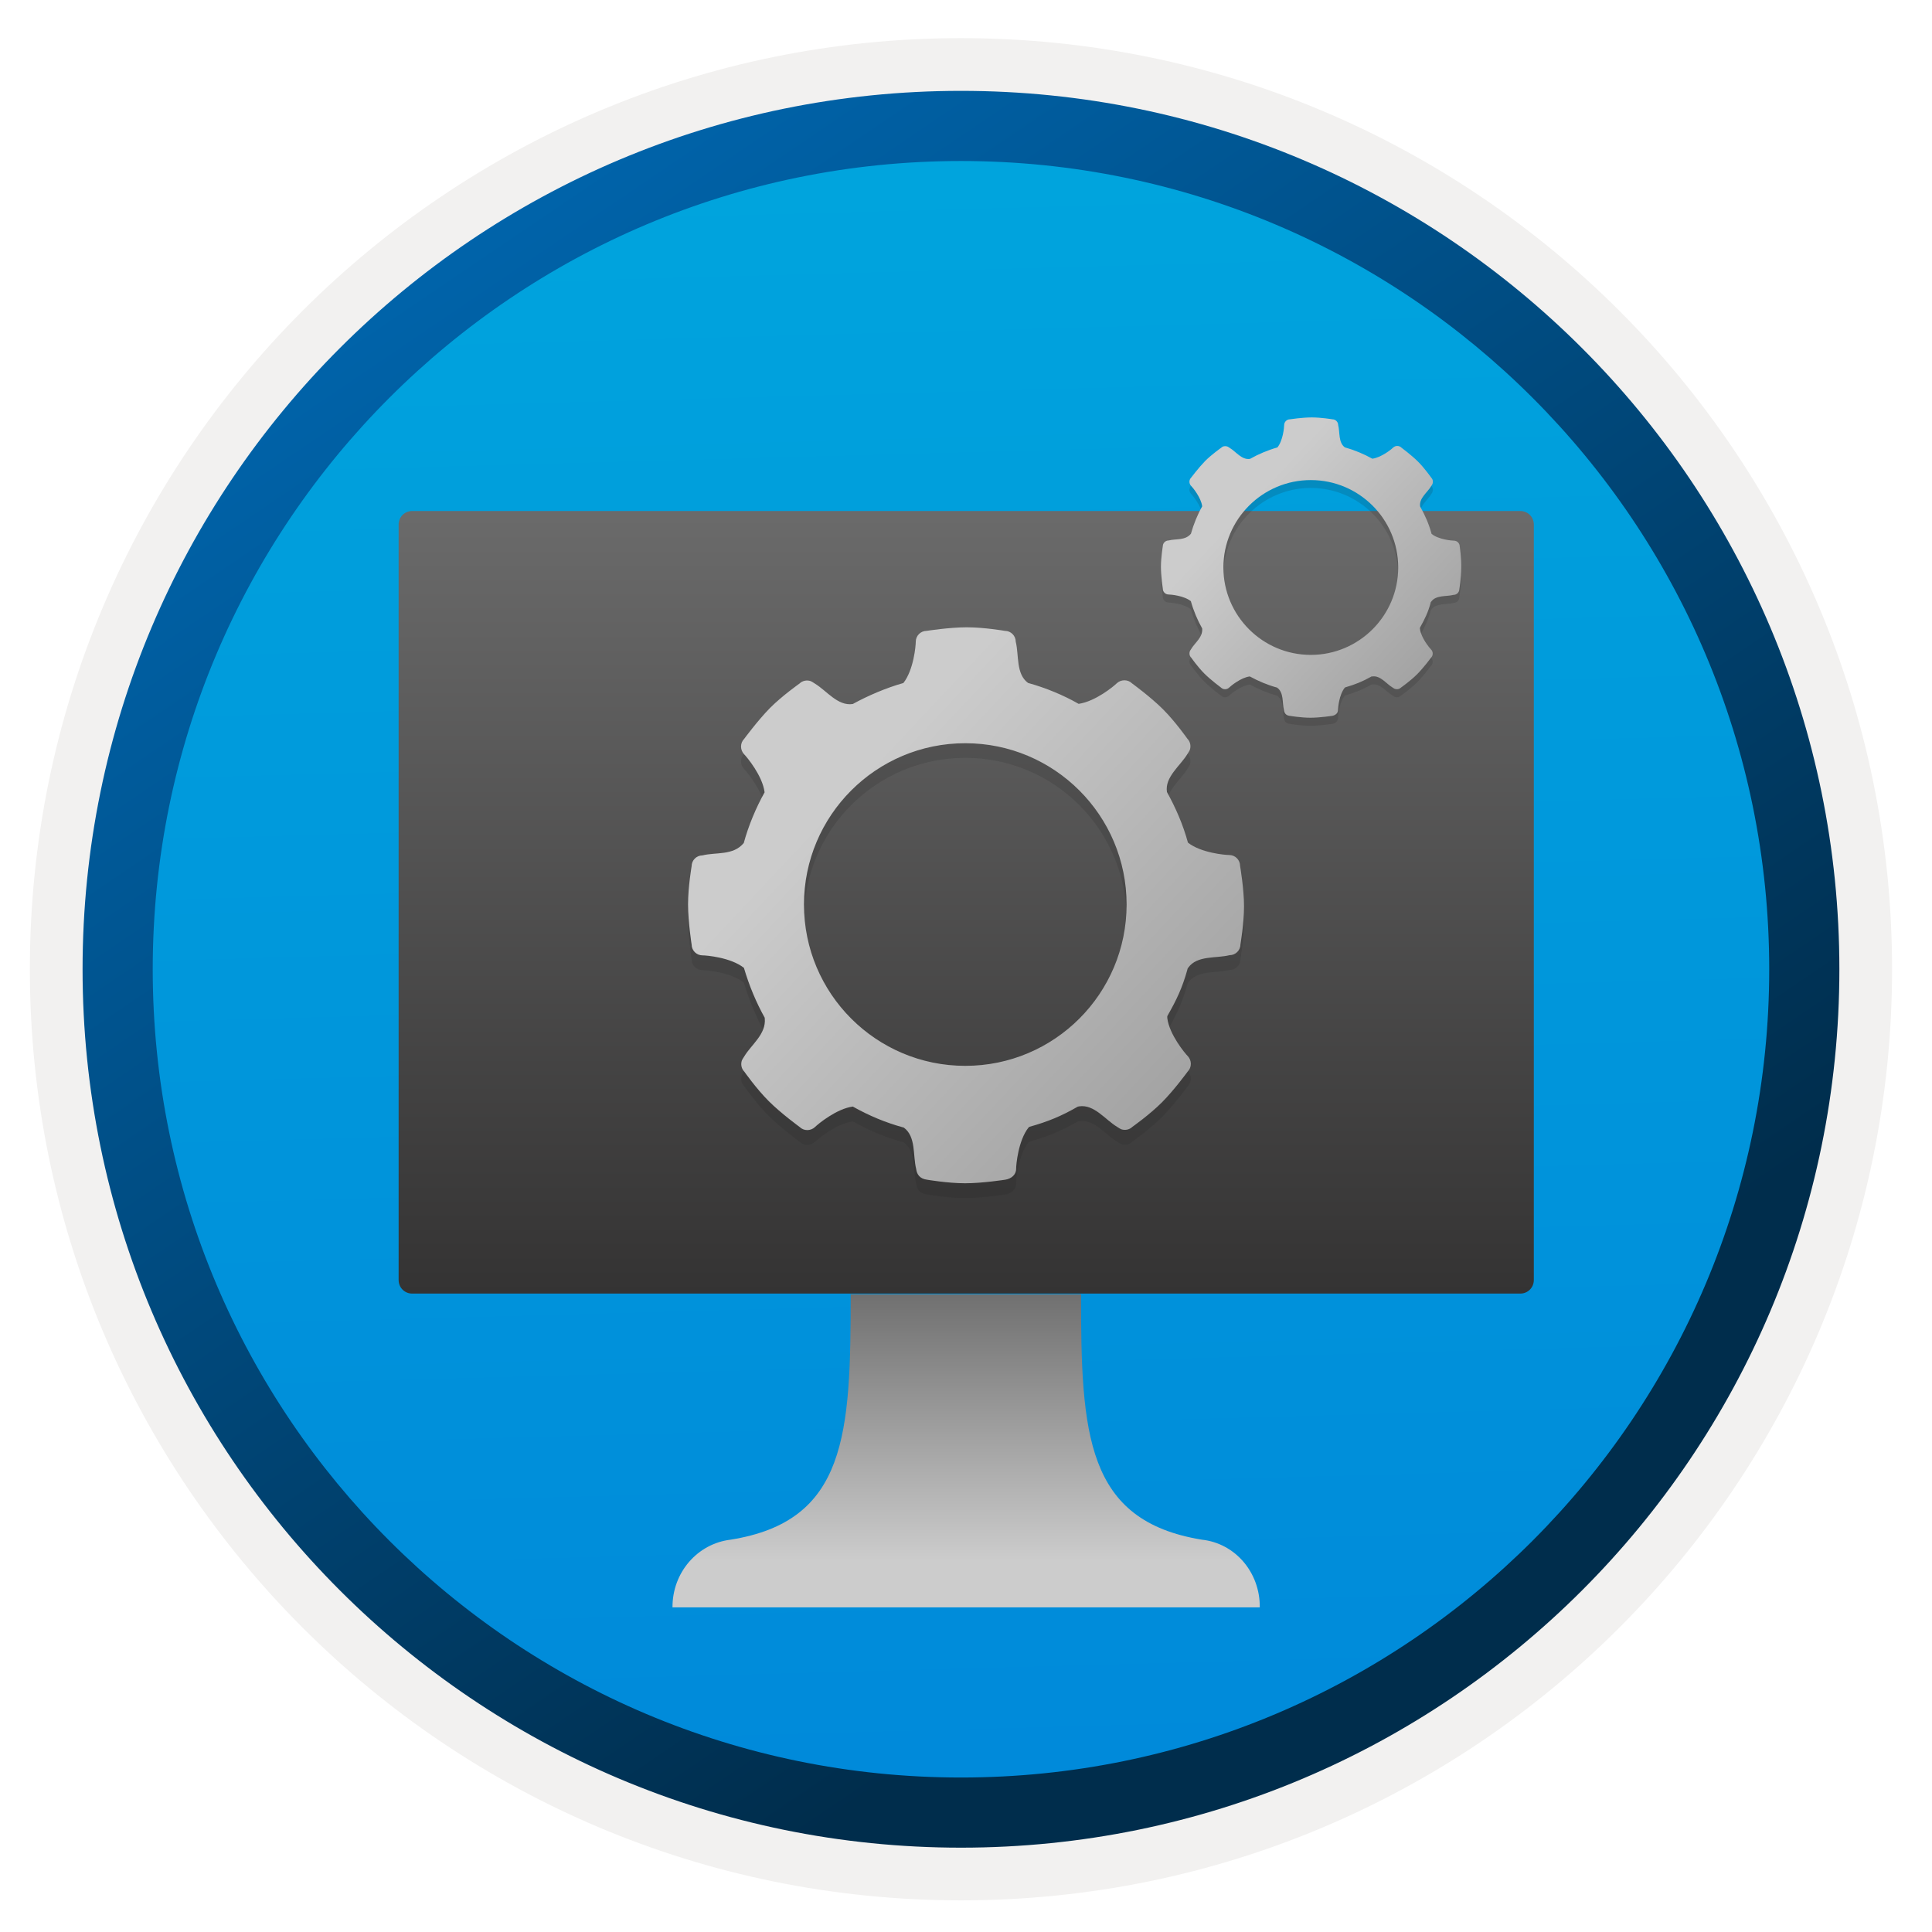
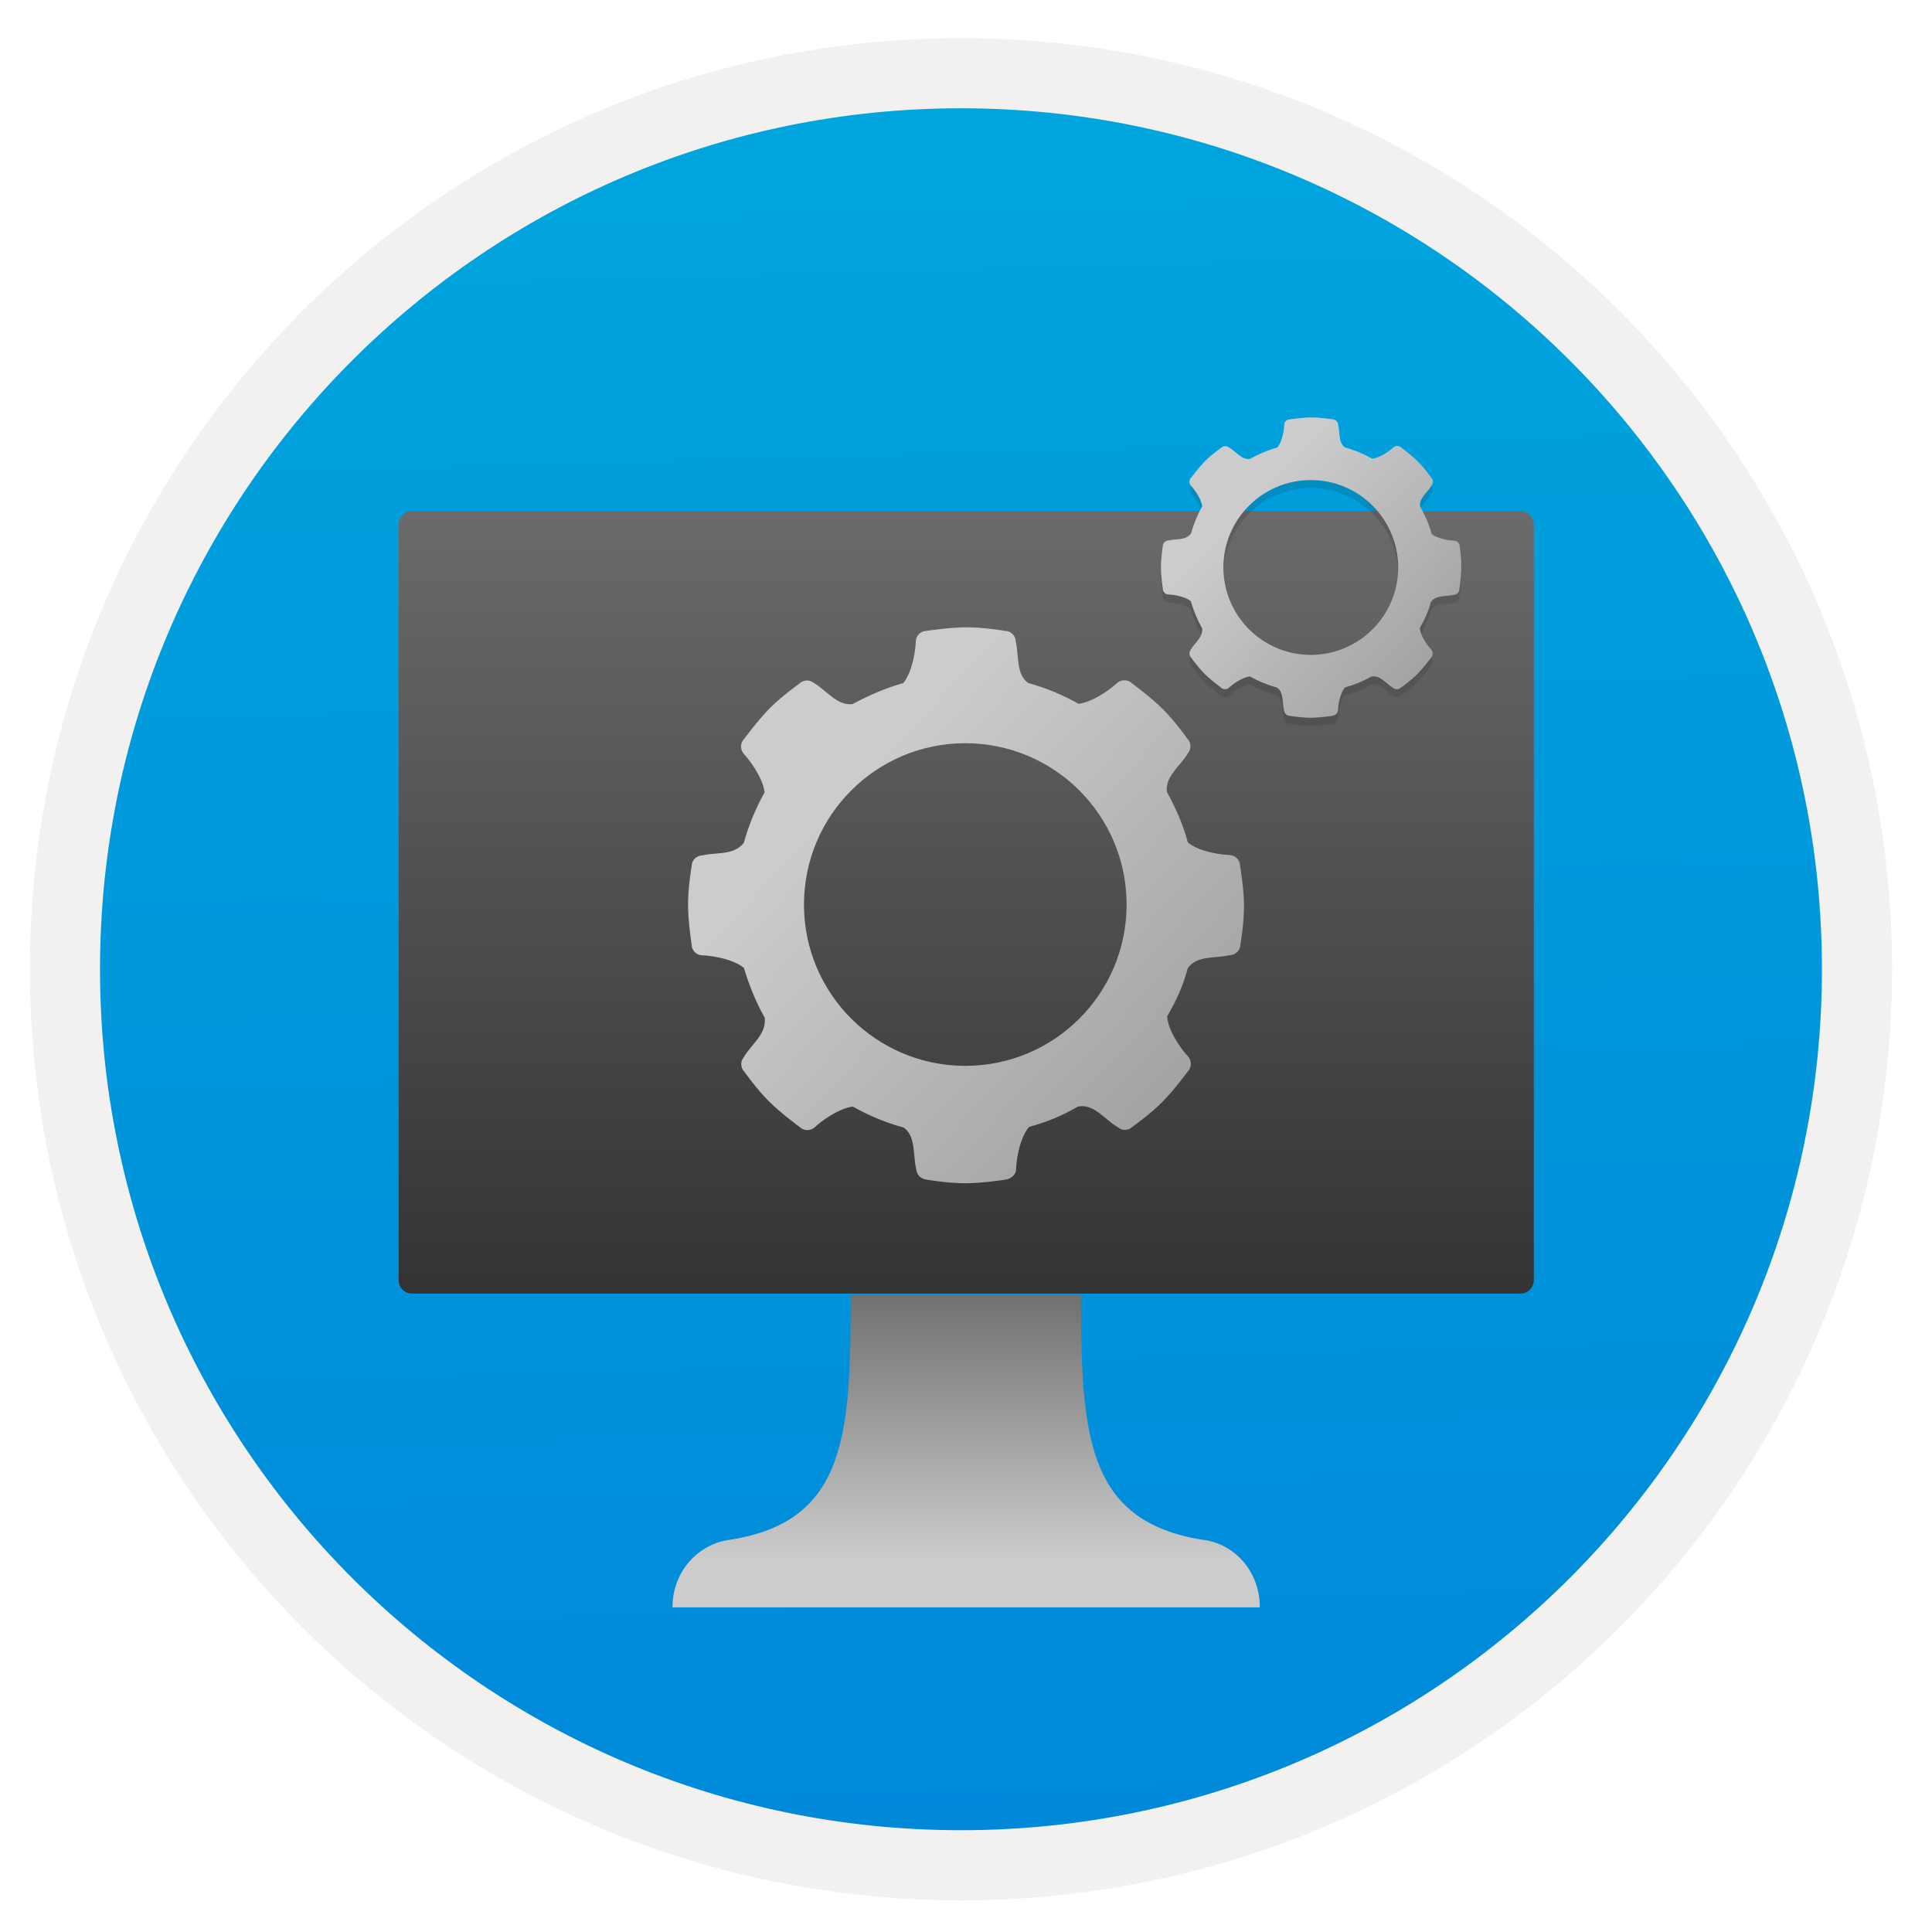
<svg xmlns="http://www.w3.org/2000/svg" width="103" height="103" viewBox="0 0 103 103" fill="none">
  <path d="M51.232 98.483C25.382 98.483 4.422 77.533 4.422 51.673C4.422 25.813 25.382 4.863 51.232 4.863C77.082 4.863 98.042 25.823 98.042 51.673C98.042 77.523 77.082 98.483 51.232 98.483Z" fill="url(#paint0_linear)" />
  <path fill-rule="evenodd" clip-rule="evenodd" d="M97.132 51.673C97.132 77.023 76.582 97.573 51.232 97.573C25.882 97.573 5.332 77.023 5.332 51.673C5.332 26.323 25.882 5.773 51.232 5.773C76.582 5.773 97.132 26.323 97.132 51.673ZM51.232 2.033C78.652 2.033 100.872 24.253 100.872 51.673C100.872 79.093 78.642 101.313 51.232 101.313C23.812 101.313 1.592 79.083 1.592 51.673C1.592 24.253 23.812 2.033 51.232 2.033Z" fill="#F2F1F0" />
-   <path fill-rule="evenodd" clip-rule="evenodd" d="M94.322 51.674C94.322 75.474 75.032 94.764 51.232 94.764C27.432 94.764 8.142 75.474 8.142 51.674C8.142 27.874 27.432 8.584 51.232 8.584C75.032 8.584 94.322 27.874 94.322 51.674ZM51.232 4.844C77.092 4.844 98.062 25.814 98.062 51.674C98.062 77.534 77.092 98.504 51.232 98.504C25.372 98.504 4.402 77.534 4.402 51.674C4.402 25.814 25.362 4.844 51.232 4.844Z" fill="url(#paint1_linear)" />
  <path d="M81.052 27.244H21.972C21.572 27.244 21.252 27.564 21.252 27.964V68.244C21.252 68.644 21.572 68.964 21.972 68.964H81.052C81.452 68.964 81.772 68.644 81.772 68.244V27.964C81.772 27.564 81.452 27.244 81.052 27.244Z" fill="url(#paint2_linear)" />
  <path d="M64.072 82.084C57.892 81.074 57.632 76.454 57.632 69.004H45.352C45.352 76.474 45.142 81.094 38.952 82.084C37.182 82.294 35.842 83.834 35.852 85.694H67.162C67.182 83.834 65.852 82.274 64.072 82.084Z" fill="url(#paint3_linear)" />
-   <path opacity="0.15" d="M66.112 46.952C66.112 46.632 65.852 46.372 65.532 46.372C65.322 46.372 64.032 46.262 63.332 45.712C63.332 45.712 63.332 45.702 63.332 45.712C63.072 44.752 62.682 43.862 62.212 43.012C62.092 42.212 62.922 41.622 63.302 40.992C63.372 40.882 63.412 40.822 63.432 40.772C63.502 40.572 63.462 40.332 63.302 40.172C63.302 40.172 62.662 39.262 62.002 38.602C61.342 37.942 60.352 37.222 60.352 37.222C60.132 37.002 59.762 37.002 59.532 37.222C59.382 37.372 58.402 38.182 57.512 38.312C57.502 38.312 57.502 38.312 57.502 38.312C56.682 37.842 55.752 37.462 54.822 37.202H54.812C54.152 36.722 54.332 35.722 54.152 35.002C54.152 34.682 53.892 34.422 53.572 34.422C53.572 34.422 52.472 34.232 51.542 34.232C50.612 34.232 49.402 34.422 49.402 34.422C49.082 34.422 48.822 34.682 48.822 35.002C48.822 35.212 48.712 36.502 48.162 37.202C47.242 37.462 46.282 37.872 45.462 38.322C44.662 38.442 44.072 37.612 43.442 37.232C43.332 37.162 43.272 37.122 43.222 37.102C43.022 37.032 42.782 37.072 42.622 37.232C42.622 37.232 41.712 37.872 41.052 38.532C40.402 39.192 39.672 40.182 39.672 40.182C39.452 40.402 39.452 40.772 39.672 41.002C39.822 41.152 40.652 42.152 40.762 43.022V43.032C40.302 43.852 39.902 44.812 39.652 45.732C39.652 45.732 39.662 45.712 39.652 45.732C39.092 46.412 38.172 46.212 37.452 46.392C37.132 46.392 36.872 46.652 36.872 46.972C36.872 46.972 36.682 48.072 36.682 49.002C36.682 49.932 36.872 51.142 36.872 51.142C36.872 51.462 37.132 51.722 37.452 51.722C37.662 51.722 38.952 51.832 39.652 52.382C39.672 52.372 39.662 52.392 39.662 52.392C39.932 53.312 40.312 54.232 40.772 55.052C40.762 55.062 40.772 55.052 40.772 55.082C40.852 55.922 40.062 56.472 39.682 57.102C39.612 57.212 39.572 57.272 39.552 57.322C39.482 57.522 39.522 57.762 39.682 57.922C39.682 57.922 40.322 58.832 40.982 59.492C41.642 60.152 42.632 60.872 42.632 60.872C42.852 61.092 43.222 61.092 43.452 60.872C43.602 60.722 44.602 59.892 45.472 59.782C45.472 59.782 45.472 59.782 45.482 59.792C46.322 60.262 47.192 60.632 48.142 60.892C48.152 60.892 48.182 60.902 48.182 60.902C48.842 61.382 48.662 62.382 48.842 63.102C48.882 63.422 49.052 63.632 49.422 63.682C49.422 63.682 50.522 63.872 51.452 63.872C52.382 63.872 53.592 63.682 53.592 63.682C53.912 63.632 54.172 63.422 54.172 63.102C54.172 62.892 54.282 61.602 54.832 60.902C54.832 60.902 54.852 60.882 54.882 60.862C55.852 60.592 56.582 60.292 57.432 59.802C57.472 59.782 57.432 59.792 57.532 59.772C58.332 59.652 58.922 60.482 59.552 60.862C59.662 60.932 59.722 60.972 59.772 60.992C59.972 61.062 60.212 61.022 60.372 60.862C60.372 60.862 61.282 60.222 61.942 59.562C62.602 58.902 63.322 57.912 63.322 57.912C63.542 57.692 63.542 57.322 63.322 57.092C63.172 56.942 62.342 55.942 62.232 55.072C62.222 54.982 62.232 54.972 62.242 54.942C62.732 54.082 63.032 53.452 63.302 52.482C63.302 52.482 63.292 52.452 63.352 52.372C63.832 51.712 64.832 51.892 65.552 51.712C65.872 51.712 66.132 51.452 66.132 51.132C66.132 51.132 66.322 50.032 66.322 49.102C66.302 48.162 66.112 46.952 66.112 46.952ZM60.062 49.002C60.062 53.752 56.212 57.602 51.462 57.602C46.712 57.602 42.862 53.752 42.862 49.002C42.862 44.252 46.712 40.402 51.462 40.402C56.212 40.402 60.062 44.262 60.062 49.002Z" fill="#1F1D20" />
  <path d="M66.112 46.163C66.112 45.843 65.852 45.583 65.532 45.583C65.322 45.583 64.032 45.473 63.332 44.923C63.332 44.923 63.332 44.913 63.332 44.923C63.072 43.963 62.682 43.073 62.212 42.223C62.092 41.423 62.922 40.833 63.302 40.203C63.372 40.093 63.412 40.033 63.432 39.983C63.502 39.783 63.462 39.543 63.302 39.383C63.302 39.383 62.662 38.473 62.002 37.813C61.342 37.153 60.352 36.433 60.352 36.433C60.132 36.213 59.762 36.213 59.532 36.433C59.382 36.583 58.402 37.393 57.512 37.523C57.502 37.523 57.502 37.523 57.502 37.523C56.682 37.053 55.752 36.673 54.822 36.413H54.812C54.152 35.933 54.332 34.933 54.152 34.213C54.152 33.893 53.892 33.633 53.572 33.633C53.572 33.633 52.472 33.443 51.542 33.443C50.612 33.443 49.402 33.633 49.402 33.633C49.082 33.633 48.822 33.893 48.822 34.213C48.822 34.423 48.712 35.713 48.162 36.413C47.242 36.673 46.282 37.083 45.462 37.533C44.662 37.653 44.072 36.823 43.442 36.443C43.332 36.373 43.272 36.333 43.222 36.313C43.022 36.243 42.782 36.283 42.622 36.443C42.622 36.443 41.712 37.083 41.052 37.743C40.402 38.403 39.672 39.393 39.672 39.393C39.452 39.613 39.452 39.983 39.672 40.213C39.822 40.363 40.652 41.363 40.762 42.233V42.243C40.302 43.063 39.902 44.023 39.652 44.943C39.652 44.943 39.662 44.923 39.652 44.943C39.092 45.623 38.172 45.423 37.452 45.603C37.132 45.603 36.872 45.863 36.872 46.183C36.872 46.183 36.682 47.283 36.682 48.213C36.682 49.143 36.872 50.353 36.872 50.353C36.872 50.673 37.132 50.933 37.452 50.933C37.662 50.933 38.952 51.043 39.652 51.593C39.672 51.583 39.662 51.603 39.662 51.603C39.932 52.523 40.312 53.443 40.772 54.263C40.762 54.273 40.772 54.263 40.772 54.293C40.852 55.133 40.062 55.683 39.682 56.313C39.612 56.423 39.572 56.483 39.552 56.533C39.482 56.733 39.522 56.973 39.682 57.133C39.682 57.133 40.322 58.043 40.982 58.703C41.642 59.363 42.632 60.083 42.632 60.083C42.852 60.303 43.222 60.303 43.452 60.083C43.602 59.933 44.602 59.103 45.472 58.993C45.472 58.993 45.472 58.993 45.482 59.003C46.322 59.473 47.192 59.843 48.142 60.103C48.152 60.103 48.182 60.113 48.182 60.113C48.842 60.593 48.662 61.593 48.842 62.313C48.882 62.633 49.052 62.843 49.422 62.893C49.422 62.893 50.522 63.083 51.452 63.083C52.382 63.083 53.592 62.893 53.592 62.893C53.912 62.843 54.172 62.633 54.172 62.313C54.172 62.103 54.282 60.813 54.832 60.113C54.832 60.113 54.852 60.093 54.882 60.073C55.852 59.803 56.582 59.503 57.432 59.013C57.472 58.993 57.432 59.003 57.532 58.983C58.332 58.863 58.922 59.693 59.552 60.073C59.662 60.143 59.722 60.183 59.772 60.203C59.972 60.273 60.212 60.233 60.372 60.073C60.372 60.073 61.282 59.433 61.942 58.773C62.602 58.113 63.322 57.123 63.322 57.123C63.542 56.903 63.542 56.533 63.322 56.303C63.172 56.153 62.342 55.153 62.232 54.283C62.222 54.193 62.232 54.183 62.242 54.153C62.732 53.293 63.032 52.663 63.302 51.693C63.302 51.693 63.292 51.663 63.352 51.583C63.832 50.923 64.832 51.103 65.552 50.923C65.872 50.923 66.132 50.663 66.132 50.343C66.132 50.343 66.322 49.243 66.322 48.313C66.322 47.383 66.112 46.163 66.112 46.163ZM60.062 48.223C60.062 52.973 56.212 56.823 51.462 56.823C46.712 56.823 42.862 52.973 42.862 48.223C42.862 43.473 46.712 39.623 51.462 39.623C56.212 39.623 60.062 43.473 60.062 48.223Z" fill="url(#paint4_linear)" />
  <path opacity="0.15" d="M77.822 29.564C77.822 29.394 77.682 29.254 77.512 29.254C77.402 29.254 76.692 29.194 76.322 28.894C76.182 28.374 75.972 27.894 75.712 27.434C75.642 26.994 76.102 26.684 76.302 26.344C76.342 26.284 76.362 26.254 76.372 26.224C76.412 26.114 76.392 25.984 76.302 25.894C76.302 25.894 75.952 25.394 75.602 25.044C75.252 24.694 74.712 24.294 74.712 24.294C74.592 24.174 74.392 24.174 74.272 24.294C74.192 24.374 73.652 24.814 73.172 24.884C73.162 24.884 73.162 24.884 73.162 24.884C72.712 24.634 72.212 24.424 71.712 24.284H71.702C71.342 24.024 71.442 23.484 71.342 23.094C71.342 22.924 71.202 22.784 71.032 22.784C71.032 22.784 70.432 22.684 69.932 22.684C69.432 22.684 68.772 22.784 68.772 22.784C68.602 22.784 68.462 22.924 68.462 23.094C68.462 23.204 68.402 23.914 68.102 24.284C67.602 24.424 67.082 24.644 66.642 24.894C66.202 24.964 65.892 24.504 65.552 24.304C65.492 24.264 65.462 24.244 65.432 24.234C65.322 24.194 65.192 24.214 65.102 24.304C65.102 24.304 64.602 24.654 64.252 25.004C63.902 25.364 63.502 25.894 63.502 25.894C63.382 26.014 63.382 26.214 63.502 26.334C63.582 26.414 64.032 26.954 64.092 27.424C63.842 27.864 63.632 28.384 63.492 28.884C63.492 28.884 63.502 28.874 63.492 28.884C63.192 29.254 62.692 29.144 62.302 29.244C62.132 29.244 61.992 29.384 61.992 29.554C61.992 29.554 61.892 30.154 61.892 30.654C61.892 31.154 61.992 31.814 61.992 31.814C61.992 31.984 62.132 32.124 62.302 32.124C62.412 32.124 63.122 32.184 63.492 32.484C63.502 32.484 63.492 32.494 63.492 32.494C63.632 32.994 63.842 33.494 64.092 33.934C64.092 33.944 64.092 33.934 64.092 33.944C64.132 34.404 63.702 34.694 63.502 35.034C63.462 35.094 63.442 35.124 63.432 35.154C63.392 35.264 63.412 35.394 63.502 35.484C63.502 35.484 63.852 35.984 64.202 36.334C64.562 36.694 65.092 37.084 65.092 37.084C65.212 37.204 65.412 37.204 65.532 37.084C65.612 37.004 66.152 36.554 66.622 36.494C66.622 36.494 66.622 36.494 66.632 36.494C67.092 36.744 67.562 36.944 68.072 37.084L68.092 37.094C68.452 37.354 68.352 37.894 68.452 38.284C68.472 38.454 68.562 38.574 68.762 38.594C68.762 38.594 69.362 38.694 69.862 38.694C70.362 38.694 71.022 38.594 71.022 38.594C71.192 38.564 71.332 38.454 71.332 38.284C71.332 38.174 71.392 37.464 71.692 37.094C71.692 37.094 71.702 37.084 71.722 37.074C72.242 36.924 72.642 36.764 73.102 36.504C73.122 36.494 73.102 36.494 73.152 36.494C73.592 36.424 73.902 36.884 74.242 37.084C74.302 37.124 74.332 37.144 74.362 37.154C74.472 37.194 74.602 37.174 74.692 37.084C74.692 37.084 75.192 36.734 75.542 36.384C75.902 36.024 76.292 35.494 76.292 35.494C76.412 35.374 76.412 35.174 76.292 35.054C76.212 34.974 75.762 34.434 75.702 33.964C75.692 33.914 75.702 33.904 75.702 33.894C75.962 33.424 76.132 33.084 76.272 32.564C76.272 32.564 76.262 32.544 76.302 32.504C76.562 32.144 77.102 32.244 77.492 32.144C77.662 32.144 77.802 32.004 77.802 31.834C77.802 31.834 77.902 31.234 77.902 30.734C77.922 30.224 77.822 29.564 77.822 29.564ZM74.542 30.674C74.542 33.244 72.452 35.334 69.882 35.334C67.312 35.334 65.222 33.244 65.222 30.674C65.222 28.104 67.312 26.014 69.882 26.014C72.452 26.014 74.542 28.104 74.542 30.674Z" fill="#1F1D20" />
  <path d="M77.822 29.134C77.822 28.964 77.682 28.824 77.512 28.824C77.402 28.824 76.692 28.764 76.322 28.464C76.182 27.944 75.972 27.464 75.712 27.004C75.642 26.564 76.102 26.254 76.302 25.914C76.342 25.854 76.362 25.824 76.372 25.794C76.412 25.684 76.392 25.554 76.302 25.464C76.302 25.464 75.952 24.964 75.602 24.614C75.252 24.264 74.712 23.864 74.712 23.864C74.592 23.744 74.392 23.744 74.272 23.864C74.192 23.944 73.652 24.384 73.172 24.454C73.162 24.454 73.162 24.454 73.162 24.454C72.712 24.204 72.212 23.994 71.712 23.854H71.702C71.342 23.594 71.442 23.054 71.342 22.664C71.342 22.494 71.202 22.354 71.032 22.354C71.032 22.354 70.432 22.254 69.932 22.254C69.432 22.254 68.772 22.354 68.772 22.354C68.602 22.354 68.462 22.494 68.462 22.664C68.462 22.774 68.402 23.484 68.102 23.854C67.602 23.994 67.082 24.214 66.642 24.464C66.202 24.534 65.892 24.074 65.552 23.874C65.492 23.834 65.462 23.814 65.432 23.804C65.322 23.764 65.192 23.784 65.102 23.874C65.102 23.874 64.602 24.224 64.252 24.574C63.902 24.934 63.502 25.464 63.502 25.464C63.382 25.584 63.382 25.784 63.502 25.904C63.582 25.984 64.032 26.524 64.092 26.994C63.842 27.434 63.632 27.954 63.492 28.454C63.492 28.454 63.502 28.444 63.492 28.454C63.192 28.824 62.692 28.714 62.302 28.814C62.132 28.814 61.992 28.954 61.992 29.124C61.992 29.124 61.892 29.724 61.892 30.224C61.892 30.724 61.992 31.384 61.992 31.384C61.992 31.554 62.132 31.694 62.302 31.694C62.412 31.694 63.122 31.754 63.492 32.054C63.502 32.054 63.492 32.064 63.492 32.064C63.632 32.564 63.842 33.064 64.092 33.504C64.092 33.514 64.092 33.504 64.092 33.514C64.132 33.974 63.702 34.264 63.502 34.604C63.462 34.664 63.442 34.694 63.432 34.724C63.392 34.834 63.412 34.964 63.502 35.054C63.502 35.054 63.852 35.554 64.202 35.904C64.562 36.264 65.092 36.654 65.092 36.654C65.212 36.774 65.412 36.774 65.532 36.654C65.612 36.574 66.152 36.124 66.622 36.064C66.622 36.064 66.622 36.064 66.632 36.064C67.092 36.314 67.562 36.514 68.072 36.654L68.092 36.664C68.452 36.924 68.352 37.464 68.452 37.854C68.472 38.024 68.562 38.144 68.762 38.164C68.762 38.164 69.362 38.264 69.862 38.264C70.362 38.264 71.022 38.164 71.022 38.164C71.192 38.134 71.332 38.024 71.332 37.854C71.332 37.744 71.392 37.034 71.692 36.664C71.692 36.664 71.702 36.654 71.722 36.644C72.242 36.494 72.642 36.334 73.102 36.074C73.122 36.064 73.102 36.064 73.152 36.064C73.592 35.994 73.902 36.454 74.242 36.654C74.302 36.694 74.332 36.714 74.362 36.724C74.472 36.764 74.602 36.744 74.692 36.654C74.692 36.654 75.192 36.304 75.542 35.954C75.902 35.594 76.292 35.064 76.292 35.064C76.412 34.944 76.412 34.744 76.292 34.624C76.212 34.544 75.762 34.004 75.702 33.534C75.692 33.484 75.702 33.474 75.702 33.464C75.962 32.994 76.132 32.654 76.272 32.134C76.272 32.134 76.262 32.114 76.302 32.074C76.562 31.714 77.102 31.814 77.492 31.714C77.662 31.714 77.802 31.574 77.802 31.404C77.802 31.404 77.902 30.804 77.902 30.304C77.922 29.794 77.822 29.134 77.822 29.134ZM74.542 30.254C74.542 32.824 72.452 34.914 69.882 34.914C67.312 34.914 65.222 32.824 65.222 30.254C65.222 27.684 67.312 25.594 69.882 25.594C72.452 25.594 74.542 27.674 74.542 30.254Z" fill="url(#paint5_linear)" />
  <defs>
    <linearGradient id="paint0_linear" x1="49.462" y1="-13.116" x2="53.444" y2="132.654" gradientUnits="userSpaceOnUse">
      <stop stop-color="#00ABDE" />
      <stop offset="1" stop-color="#007ED8" />
    </linearGradient>
    <linearGradient id="paint1_linear" x1="2.665" y1="-19.95" x2="98.192" y2="120.931" gradientUnits="userSpaceOnUse">
      <stop stop-color="#007ED8" />
      <stop offset="0.707" stop-color="#002D4C" />
    </linearGradient>
    <linearGradient id="paint2_linear" x1="51.513" y1="27.523" x2="51.513" y2="68.986" gradientUnits="userSpaceOnUse">
      <stop stop-color="#6A6A6A" />
      <stop offset="1" stop-color="#343333" />
    </linearGradient>
    <linearGradient id="paint3_linear" x1="51.497" y1="85.691" x2="51.497" y2="69.003" gradientUnits="userSpaceOnUse">
      <stop offset="0.15" stop-color="#CCCCCC" />
      <stop offset="1" stop-color="#707070" />
    </linearGradient>
    <linearGradient id="paint4_linear" x1="38.101" y1="35.671" x2="84.339" y2="79.04" gradientUnits="userSpaceOnUse">
      <stop offset="0.15" stop-color="#CCCCCC" />
      <stop offset="1" stop-color="#707070" />
    </linearGradient>
    <linearGradient id="paint5_linear" x1="62.627" y1="23.444" x2="87.708" y2="46.969" gradientUnits="userSpaceOnUse">
      <stop offset="0.15" stop-color="#CCCCCC" />
      <stop offset="1" stop-color="#707070" />
    </linearGradient>
  </defs>
</svg>